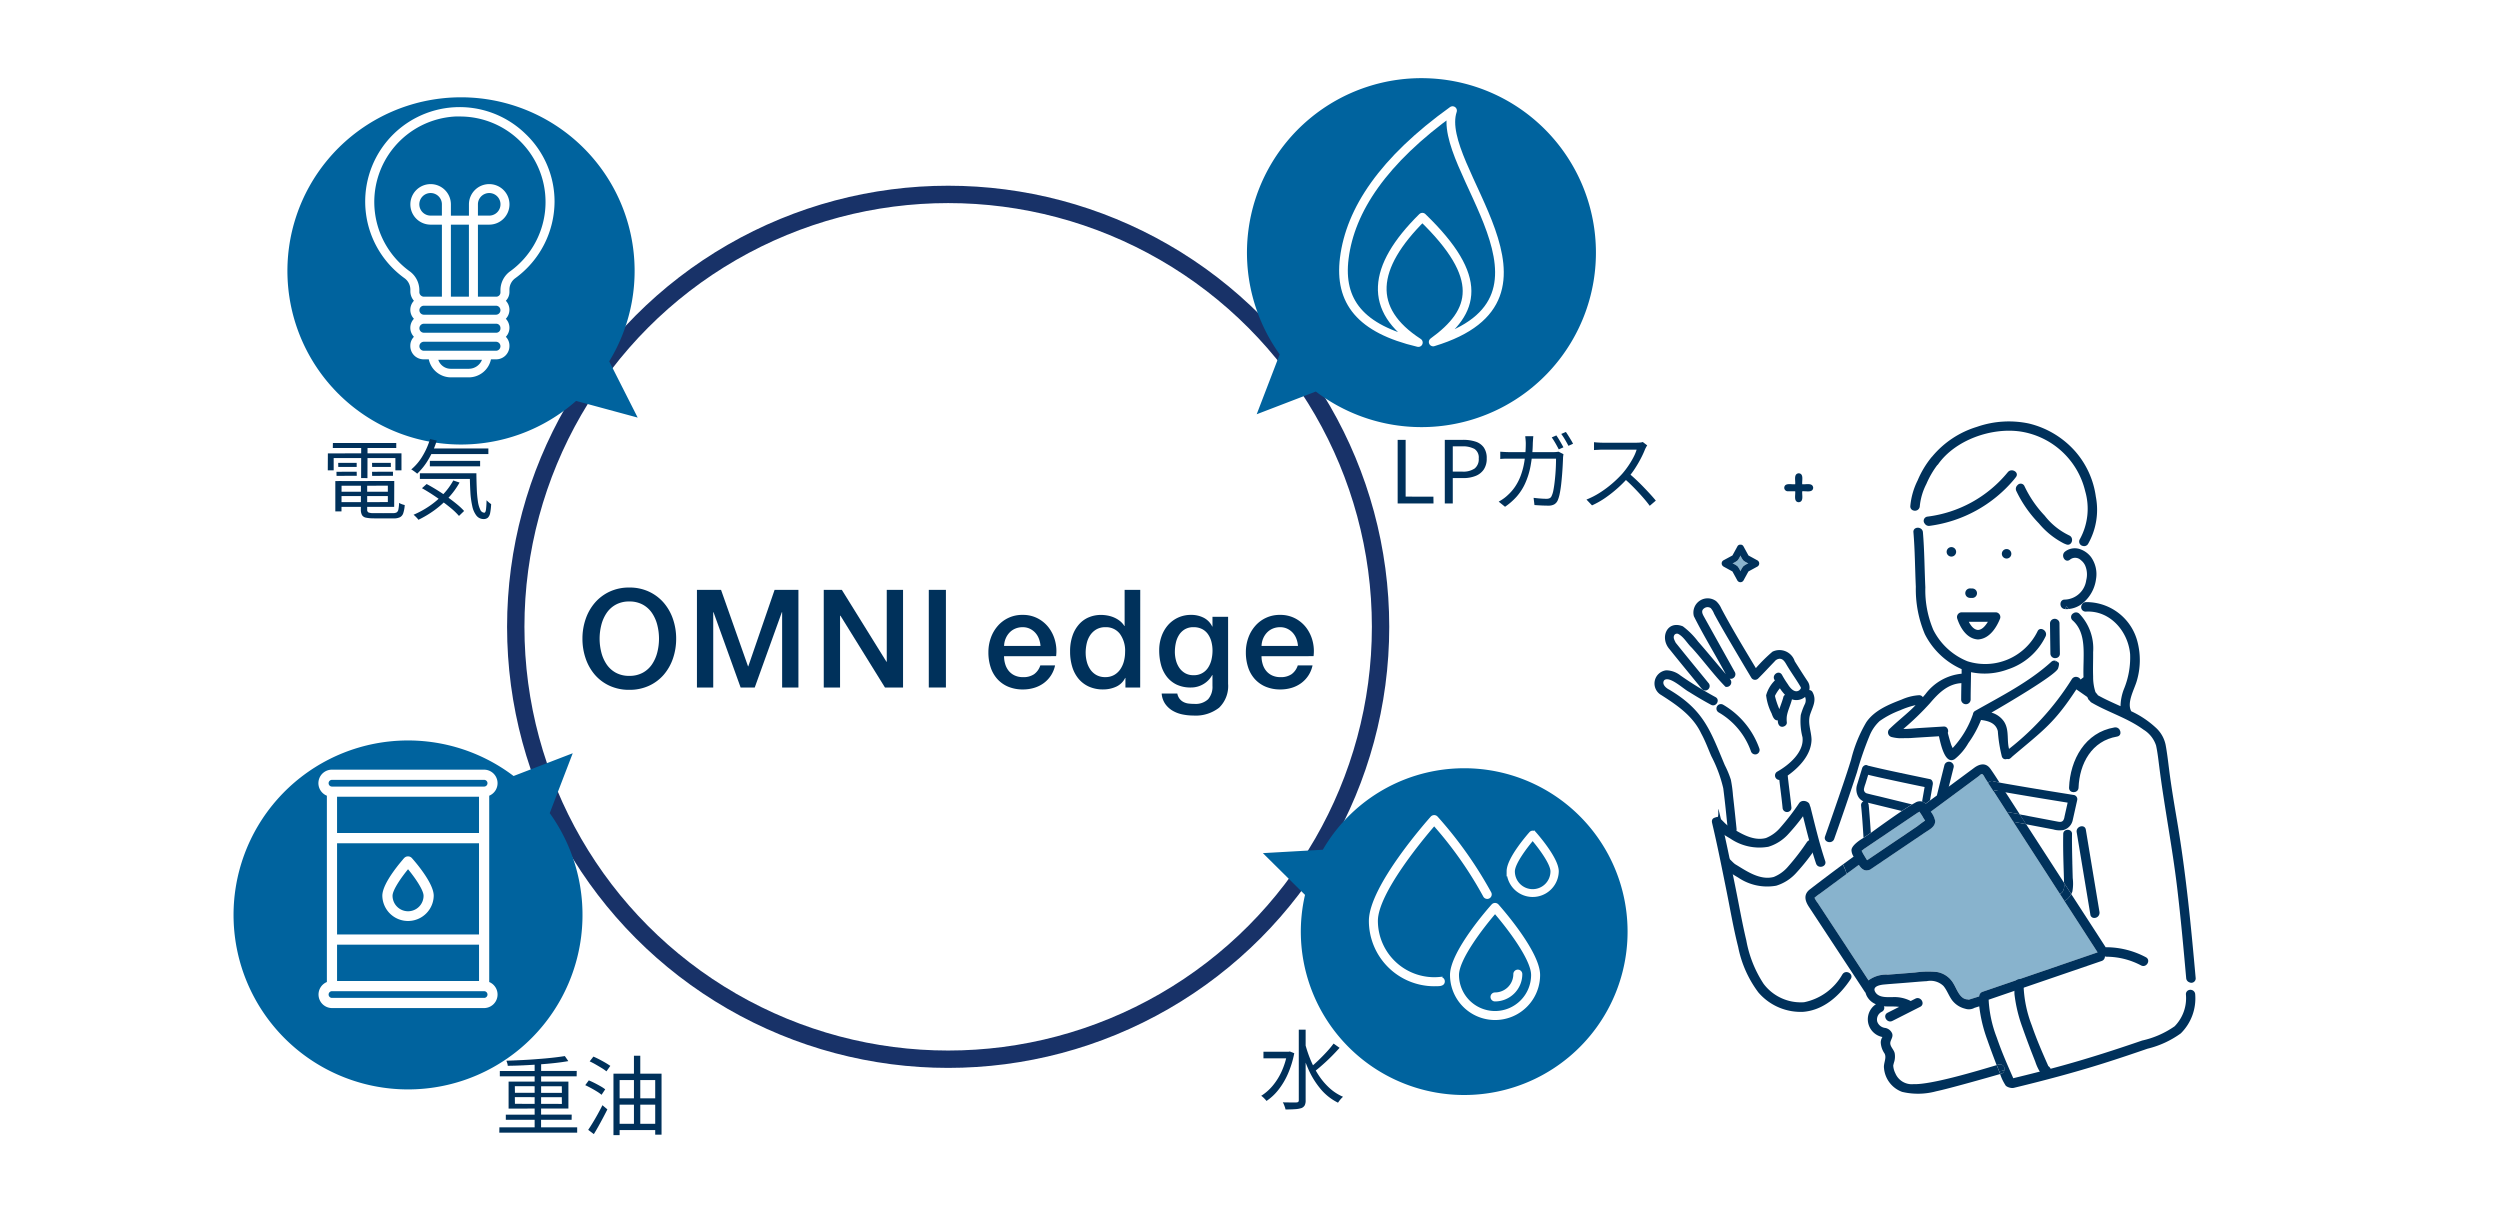
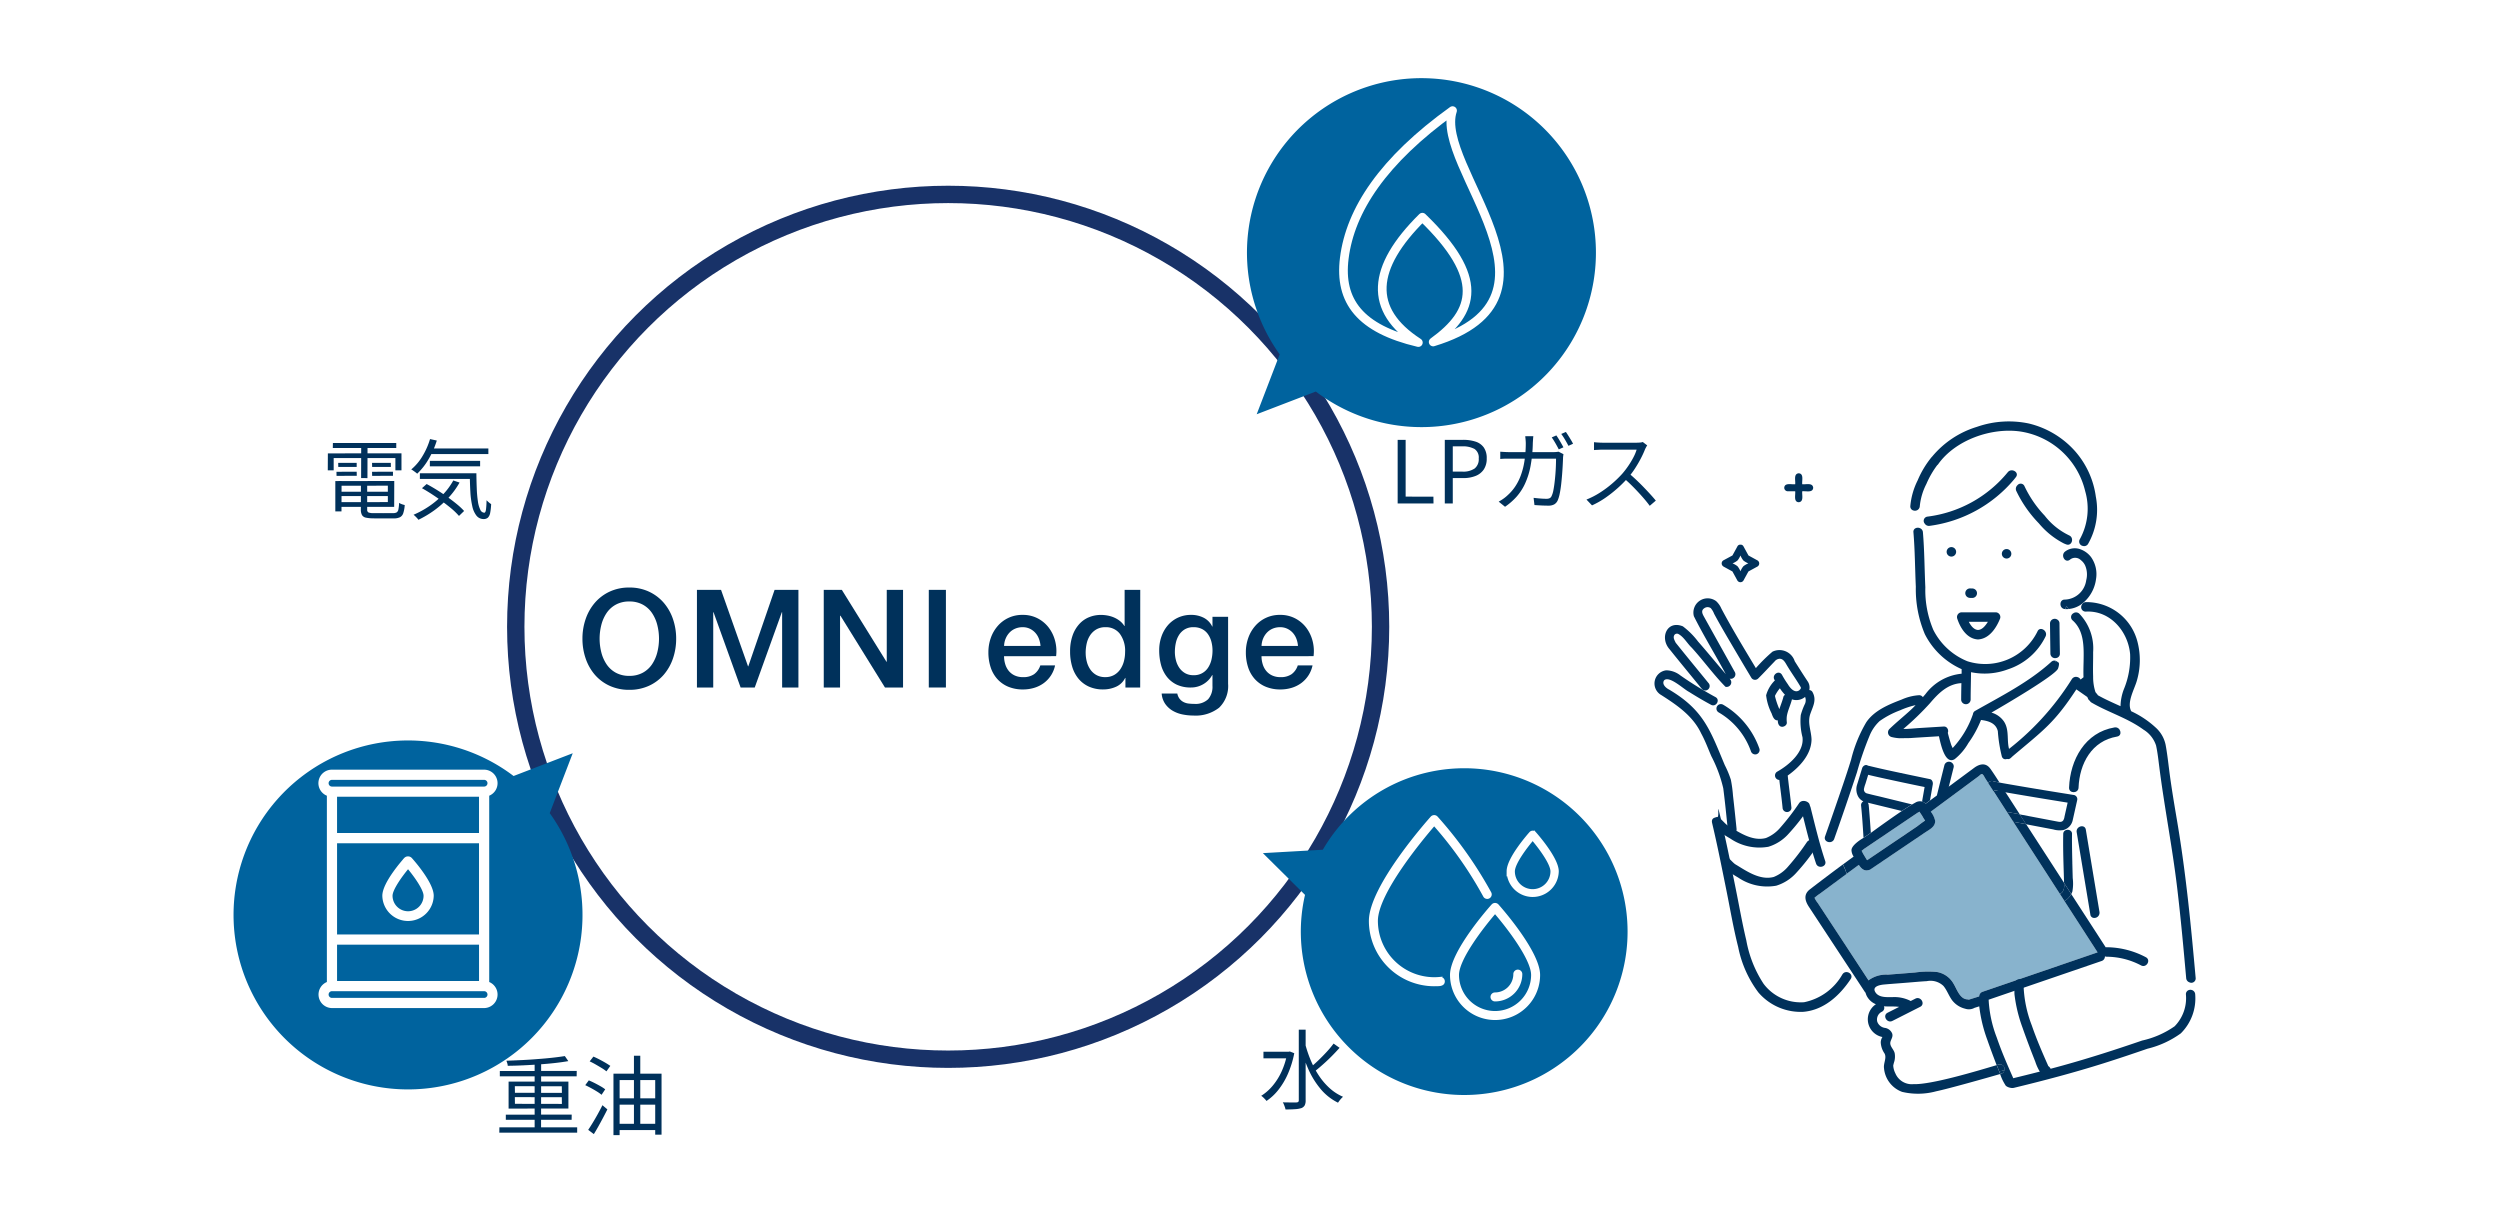
<svg xmlns="http://www.w3.org/2000/svg" height="141.229" viewBox="0 0 288 141.229" width="288">
  <filter id="a" filterUnits="userSpaceOnUse" height="67.8" width="67.8" x="134.652" y="73.429">
    <feOffset dy="3" />
    <feGaussianBlur result="blur" stdDeviation="3" />
    <feFlood flood-opacity=".161" />
    <feComposite in2="blur" operator="in" />
    <feComposite in="SourceGraphic" />
  </filter>
  <filter id="b" filterUnits="userSpaceOnUse" height="58.204" width="58.204" x="134.652" y="0">
    <feOffset dy="3" />
    <feGaussianBlur result="blur-2" stdDeviation="3" />
    <feFlood flood-opacity=".161" />
    <feComposite in2="blur-2" operator="in" />
    <feComposite in="SourceGraphic" />
  </filter>
  <filter id="c" filterUnits="userSpaceOnUse" height="61.768" width="61.768" x="22.097" y=".06">
    <feOffset dy="3" />
    <feGaussianBlur result="blur-3" stdDeviation="3" />
    <feFlood flood-opacity=".161" />
    <feComposite in2="blur-3" operator="in" />
    <feComposite in="SourceGraphic" />
  </filter>
  <filter id="d" filterUnits="userSpaceOnUse" height="58.204" width="58.204" x="17.898" y="76.296">
    <feOffset dy="3" />
    <feGaussianBlur result="blur-4" stdDeviation="3" />
    <feFlood flood-opacity=".161" />
    <feComposite in2="blur-4" operator="in" />
    <feComposite in="SourceGraphic" />
  </filter>
  <path d="m0 10h288v116h-288z" fill="none" />
  <path d="m37.614 107.5c.521 2.076 1.015 4.179 1.693 6.21.222.664 1.278.379 1.054-.29-.678-2.031-1.173-4.134-1.694-6.21a.547.547 0 0 0 -1.054.29" fill="#00315b" transform="translate(169.902 -14.232)" />
  <path d="m29.727 128.375a6.573 6.573 0 0 1 -4.417 3.225 5.356 5.356 0 0 1 -4.669-2.117 13.455 13.455 0 0 1 -1.994-5.01c-.475-1.991-.826-4.012-1.232-6.016-.557-2.751-1.007-5.051-1.652-7.783s-.135-.41-.466-.387-.716.135-.586.681c.628 2.664 1.065 4.893 1.61 7.577.453 2.23.829 4.485 1.389 6.692a12.874 12.874 0 0 0 2.325 5.232 6.414 6.414 0 0 0 5.206 2.236c2.361-.212 4.172-1.88 5.432-3.775.39-.588-.556-1.136-.943-.552" fill="#00315b" transform="translate(182.527 -16.144)" />
  <path d="m75.667 93.337.007-.005c-.005 0-.009 0-.007.005" fill="#00315b" transform="translate(148.922 -6.803)" />
  <path d="m76.759 93.476s0-.005-.015-.009c.007.014.013.009.015.009" fill="#00315b" transform="translate(148.328 -6.877)" />
  <path d="m61.993 101.732-1.294-2c-.113-.175-.269-.562-.437-.532-.1.018-.257.19-.334.247l-.709.525-2.319 1.715-2.5 1.845a2.559 2.559 0 0 1 .494 1.017c.077.71-.646 1.043-1.141 1.378l-2.424 1.636-3.861 2.609a.521.521 0 0 1 -.238.09c-.527.154-.857-.2-1.122-.6l-1.4 1.033c.007.024.016.045.022.071-.007-.024-.015-.047-.022-.071l-1 .743-2.048 1.523a5.336 5.336 0 0 0 -.525.388c-.141.135-.145.039-.079.211a3.062 3.062 0 0 0 .339.516l.8 1.22 2.285 3.475 2.767 4.207c.013-.013.025-.028.039-.041a3.354 3.354 0 0 1 2.168-.623l3.131-.245a10.7 10.7 0 0 1 2.542-.061 2.718 2.718 0 0 1 1.907 1.347c.379.609.718 1.762 1.575 1.805a.583.583 0 0 1 .18.036l1.2-.378v-.009a.568.568 0 0 1 .4-.527q6.621-2.267 13.24-4.537l-7.362-11.4-4.271-6.614" fill="#88b3cd" transform="translate(168.017 -10.034)" />
  <path d="m105.276 56.489h.013a2.991 2.991 0 0 0 .421-.009 2.482 2.482 0 0 1 -.224-.317q-.1.165-.207.325" fill="#00315b" transform="translate(132.605 13.681)" />
  <path d="m107.674 42.322a2.676 2.676 0 0 0 -1.2-.908 7.381 7.381 0 0 0 -.5.935 7.381 7.381 0 0 1 .5-.935 1.882 1.882 0 0 0 -1.441.023c.061.083.119.168.171.255-.053-.09-.111-.172-.171-.255a1.87 1.87 0 0 0 -.369.221c-.551.422-.007 1.372.552.943a.937.937 0 0 1 1.263.045 1.678 1.678 0 0 1 .488.6 2.627 2.627 0 0 1 .131 1.717 2.569 2.569 0 0 1 -2.441 2.228c-.7-.036-.7 1.042-.013 1.092q.1-.16.207-.324c-.029-.048-.057-.1-.084-.15.026.052.054.1.084.15l.026-.041-.026.041a2.482 2.482 0 0 0 .224.317 2.979 2.979 0 0 0 1.4-.5 1.913 1.913 0 0 1 -.4-.294 1.913 1.913 0 0 0 .4.294 4.3 4.3 0 0 0 1.756-2.963 3.4 3.4 0 0 0 -.559-2.492" fill="#00315b" transform="translate(133.234 21.881)" />
  <path d="m102.272 59.459a7.139 7.139 0 0 1 -.733.732 7.139 7.139 0 0 0 .733-.732.543.543 0 0 0 -.83.456q.02 1.731.045 3.463a.539.539 0 0 0 .544.533.529.529 0 0 0 .119-.014 3.3 3.3 0 0 0 .045-1.082 3.3 3.3 0 0 1 -.045 1.082.494.494 0 0 0 .43-.518c0-.219-.006-.437-.009-.656q-.076-.064-.158-.126.082.061.158.126-.021-1.4-.036-2.807a.5.5 0 0 0 -.264-.456" fill="#00315b" transform="translate(134.718 11.909)" />
  <path d="m89.617 42.571a.547.547 0 1 0 -.531-.531.547.547 0 0 0 .531.531" fill="#00315b" transform="translate(141.527 21.773)" />
  <path d="m75.449 42.07a.547.547 0 1 0 -.531-.531.547.547 0 0 0 .531.531" fill="#00315b" transform="translate(149.335 22.049)" />
  <path d="m80.51 52.676a.546.546 0 0 0 .386-.933.578.578 0 0 0 -.387-.16l-.255-.005a.546.546 0 0 0 -.386.933.577.577 0 0 0 .387.16z" fill="#00315b" transform="translate(146.694 16.208)" />
  <path d="m103.124 70.278a.618.618 0 0 0 -.213-.118c0 .042-.008.083-.012.124.074 0 .149 0 .224-.006" fill="#00315b" transform="translate(133.915 5.967)" />
  <path d="m70.346 51.463a.435.435 0 0 0 -.111 0c-.006.075-.011.149-.011.22 0-.071 0-.145.011-.22 0-.041.007-.083.012-.124a.525.525 0 0 0 -.523.123c-2.57 2.338-5.758 3.938-8.754 5.638a.494.494 0 0 0 -.265.388c-.007.017-.013.034-.019.052a10.927 10.927 0 0 1 -2.32 3.85c-.067-.152-.144-.3-.186-.435-.139-.435-.262-.875-.373-1.318a.562.562 0 0 0 -.169-.646 4.989 4.989 0 0 0 -.311 1.222 4.989 4.989 0 0 1 .311-1.222.494.494 0 0 0 -.32-.081l-2.911.18c-.562.035-1.147.108-1.723.1a31.934 31.934 0 0 0 3.059-2.953c.966-1.141 2.049-2.239 3.63-2.325-.012.635-.024 1.269-.026 1.9a.6.6 0 0 0 .009.1c.093-.171.183-.344.265-.521-.083.177-.172.35-.265.521a.549.549 0 0 0 1.084-.1c0-1.054.034-2.108.045-3.162a7.636 7.636 0 0 0 4.232-.323 7.352 7.352 0 0 0 4.363-3.816c.273-.64-.668-1.2-.943-.552a6.713 6.713 0 0 1 -8.072 3.43 7.566 7.566 0 0 1 -3.926-3.613 11.745 11.745 0 0 1 -.919-4.9c-.1-2.114-.1-4.235-.279-6.345a.546.546 0 0 0 -.341-.472 1.516 1.516 0 0 0 -.332 1.082 1.516 1.516 0 0 1 .332-1.082.591.591 0 0 0 -.612.076 2.118 2.118 0 0 0 .28.459 2.118 2.118 0 0 1 -.28-.459.459.459 0 0 0 -.14.4c.176 2.083.18 4.175.276 6.264a13.328 13.328 0 0 0 1.037 5.465 8.7 8.7 0 0 0 4.239 4.036v.525a5.918 5.918 0 0 0 -4.168 2.353l-.3.348a.5.5 0 0 0 -.433-.224 5.762 5.762 0 0 0 -1.99.494c-1.5.573-3.161 1.25-4.09 2.617a15.876 15.876 0 0 0 -1.754 4.322c-.591 1.925-1.26 3.828-1.915 5.731q-.534 1.554-1.082 3.1c-.173.485.344.768.726.628-.065-.166-.123-.335-.173-.508.049.173.109.342.173.508a.539.539 0 0 0 .327-.338c.905-2.544 1.773-5.1 2.621-7.667a36.881 36.881 0 0 1 1.45-4.211 4.693 4.693 0 0 1 1.167-1.7 10.308 10.308 0 0 1 2.341-1.232 9.657 9.657 0 0 1 1.743-.59l.053-.011c-.18.19-.366.377-.561.557-.808.747-1.67 1.434-2.459 2.2a.551.551 0 0 0 .241.914 4.727 4.727 0 0 0 .937.143l.551-.009.645-.008.378-.026.377-.025 1.1-.068a2.2 2.2 0 0 1 .5-.463 2.2 2.2 0 0 0 -.5.463l1.481-.092c.2.869.694 3.333 1.82 2.633a6.475 6.475 0 0 0 1.571-1.85 12.222 12.222 0 0 0 1.456-2.66c.848.107 1.711.349 1.938 1.29a16.613 16.613 0 0 0 .47 2.949c.278.644 1.22.09.943-.552-.488-1.131.006-2.462-.725-3.536a2.619 2.619 0 0 0 -1.423-1c1.5-.867 7.357-4.288 7.67-5.073.027-.068.2-.587.052-.7a.441.441 0 0 0 -.205-.074m-14.553 3.942c-.437.328-.875.437-1.2.219.328.219.763.11 1.2-.219m2.215 6.347s0 0 .007-.005zm.483.055c.01 0 .016.006.015.009s-.008.005-.015-.009" fill="#00315b" transform="translate(166.579 24.786)" />
  <path d="m111.572 87.239c-3.4.573-5.114 3.72-5.238 6.936-.027.7 1.066.7 1.093 0 .107-2.772 1.515-5.39 4.435-5.881.692-.117.4-1.17-.29-1.054" fill="#00315b" transform="translate(132.022 -3.44)" />
  <path d="m110.906 122.491-1.373-8.271-.2-1.209c-.115-.692-1.167-.4-1.054.29l1.373 8.271.2 1.209a.434.434 0 0 0 .385.391 7.437 7.437 0 0 1 -.126-1.289 7.437 7.437 0 0 0 .126 1.289.6.6 0 0 0 .669-.681" fill="#00315b" transform="translate(130.955 -17.429)" />
  <path d="m57.257 112.069 2.191-1.481c.078-.053.656-.516.953-.69a.359.359 0 0 0 -.022-.041 5.644 5.644 0 0 1 -.333-.552 5.221 5.221 0 0 1 -.29-.441c-.1.062-.224.126-.258.149l-.791.534-4.5 3.039-.8.542c-.062.042-.2.168-.314.246.07.1.145.285.18.339l.377.626c.022.035.052.076.079.117l3.534-2.387" fill="#88b3cd" transform="translate(161.362 -15.361)" />
  <g fill="#00315b">
    <path d="m86.97 17.426a9.959 9.959 0 0 0 -2.421-5.3 10.349 10.349 0 0 0 -5.3-3.16 11.16 11.16 0 0 0 -5.971.382 10.776 10.776 0 0 0 -5.178 3.441.645.645 0 0 0 -.063.063 10.9 10.9 0 0 0 -1.6 2.671 8.214 8.214 0 0 0 -.843 2.959.479.479 0 0 0 .391.512c.062-.391.135-.778.169-1.144-.033.366-.107.753-.169 1.144a.554.554 0 0 0 .682-.387.564.564 0 0 0 .02-.125 7.049 7.049 0 0 1 .756-2.547 10.4 10.4 0 0 1 1.24-2.158.6.6 0 0 0 .127-.132c1.991-2.8 6.163-4.251 9.5-3.751a9.084 9.084 0 0 1 7.435 6.886 7.276 7.276 0 0 1 -.617 5.507.514.514 0 0 0 .356.787 6.893 6.893 0 0 0 .454-.853 6.893 6.893 0 0 1 -.454.853.526.526 0 0 0 .588-.236 7.942 7.942 0 0 0 .9-5.412" transform="translate(154.474 39.822)" />
    <path d="m98.783 30.634a7.817 7.817 0 0 1 -2.783-2.255 12.94 12.94 0 0 1 -2.331-3.4.474.474 0 0 0 -.623-.25.466.466 0 0 0 -.182.137c.2.238.436.454.671.689-.235-.235-.47-.449-.671-.689a.576.576 0 0 0 -.139.664 13.992 13.992 0 0 0 2.606 3.739 9.224 9.224 0 0 0 2.878 2.31 1.337 1.337 0 0 1 -.193-.668 1.337 1.337 0 0 0 .193.668c.093.04.186.079.281.113.664.237.949-.819.29-1.054" transform="translate(139.55 31.026)" />
    <path d="m78.715 21.5a14.224 14.224 0 0 1 -9.272 5.112.488.488 0 0 0 -.29.8 2.32 2.32 0 0 1 .755-.354 2.32 2.32 0 0 0 -.755.354.564.564 0 0 0 .58.258 15.334 15.334 0 0 0 9.707-5.338 2.118 2.118 0 0 1 -.132-.519 2.118 2.118 0 0 0 .132.519q.11-.135.219-.277c.429-.557-.52-1.1-.943-.552" transform="translate(152.575 32.906)" />
    <path d="m82.027 57.706h-3.906a.551.551 0 0 0 -.545.557.566.566 0 0 0 .018.135c.336 1.054 1.051 2.253 2.225 2.418a.9.9 0 0 0 .349 0c1.2-.162 1.969-1.367 2.383-2.419a.55.55 0 0 0 -.391-.673.559.559 0 0 0 -.136-.018m-2.024 2.034c-.47-.023-.825-.471-1.065-.943h2.2c-.012.018-.022.038-.034.057-.245.38-.608.861-1.1.885" transform="translate(147.87 12.831)" />
    <path d="m8.408 90.856a.517.517 0 0 0 .253.4c.32.193.818.062.771-.4-.132-1.277-.262-2.556-.411-3.828a14.881 14.881 0 0 0 -.247-1.836 11.218 11.218 0 0 0 -.7-1.678c-1.686-4.032-2.419-6.32-6.389-8.688-.384-.184-.892-.636-.6-1.075.594-.584 2.256 1.022 2.868 1.327.829.522 1.674 1.022 2.537 1.487.58.314 1.1-.571.517-.884-.4-.218-.8-.445-1.2-.677q-1.466-.853-2.853-1.826a2.7 2.7 0 0 0 -1.62-.584 1.528 1.528 0 0 0 -.574 2.852c1.821 1.167 3.646 2.4 4.6 4.43.461.835.788 1.738 1.167 2.612a15.613 15.613 0 0 1 1.373 3.7c.2 1.551.356 3.109.512 4.665" transform="translate(190.62 4.626)" />
    <path d="m6.918 64.588a.426.426 0 0 0 .317.146.513.513 0 0 0 .407-.87c-1.26-1.543-2.527-3.081-3.771-4.636-.124-.273-.334-.576-.152-.88a.363.363 0 0 1 .5-.1c.615.351.995 1.083 1.511 1.566 1.326 1.459 2.5 3.092 3.874 4.492a.534.534 0 0 0 .548-.86l-.052-.066v-.006a.525.525 0 0 0 .594-.751q-1.76-3.154-3.517-6.31c-.193-.349-.444-.759-.015-1.05a.648.648 0 0 1 .751-.016 2.145 2.145 0 0 1 .387.653c.757 1.411 1.578 2.789 2.389 4.169q.94 1.6 1.893 3.191a.5.5 0 0 0 .69.175.521.521 0 0 0 .1-.076c.643-.632 1.25-1.306 1.881-1.952a.824.824 0 0 1 .568-.326c.494-.023.709.519.935.875.487.808 1.085 1.624 1.542 2.433-.006.026-.006.09-.015.113a.771.771 0 0 1 -.056.095c0-.013-.137.131-.08.088-.543.424-1.081-.214-1.347-.663a10.549 10.549 0 0 1 -.676-1.081c-.371-.645-1.282.051-.821.631a3.847 3.847 0 0 0 -1.012 1.718 6.182 6.182 0 0 0 .628 2.078c.119.323.28.849.721.808-.018.331.123.754.524.74.251-.011.545-.227.512-.512a3.11 3.11 0 0 1 0-.7c.106-.677.434-1.286.591-1.948a1.558 1.558 0 0 0 1.511-.282 1.025 1.025 0 0 1 -.061.9 7.939 7.939 0 0 0 -.435 1.19 7.355 7.355 0 0 0 .2 2.559c.207 1.719-1.586 3.221-2.926 3.968a.515.515 0 0 0 .256.951c.12 1.065.272 2.126.373 3.193a.513.513 0 0 0 .8.416.464.464 0 0 0 .221-.416c-.117-1.236-.3-2.464-.427-3.7 1.349-.962 2.722-2.41 2.744-4.161-.033-1.017-.489-1.921-.143-2.934.3-.878.755-1.59.266-2.5a.443.443 0 0 0 -.382-.252 1.282 1.282 0 0 0 -.2-1.024c-.506-.756-.988-1.529-1.478-2.3a1.845 1.845 0 0 0 -2.561-1.1 18.58 18.58 0 0 0 -1.915 1.893c-1.357-2.259-2.729-4.52-3.968-6.845a2.514 2.514 0 0 0 -.611-.871 1.641 1.641 0 0 0 -2.562 1.741c1.129 2.261 2.474 4.434 3.674 6.667-1.073-1.248-2.11-2.526-3.2-3.763a8.911 8.911 0 0 0 -1.743-1.741c-1.837-.743-2.694 1.326-1.531 2.64 1.236 1.547 2.5 3.071 3.751 4.608m9.353.923c-.123.467-.312.911-.455 1.371a9.106 9.106 0 0 1 -.494-1.445v-.01a.2.2 0 0 0 -.006-.058v-.014a.154.154 0 0 0 0-.021c.009-.025.019-.051.027-.076l-.016.05a4.378 4.378 0 0 1 .546-.831 5.623 5.623 0 0 0 .591.752.481.481 0 0 0 -.2.276" transform="translate(189.166 14.809)" />
    <path d="m16.585 81.317a.513.513 0 0 0 -.517.884 8.431 8.431 0 0 1 3.741 4.483.524.524 0 0 0 .628.359.517.517 0 0 0 .359-.628 9.519 9.519 0 0 0 -4.212-5.1" transform="translate(181.894 -.149)" />
    <path d="m16.2 109.91c.277.18.568.362.869.534a5.946 5.946 0 0 0 4.39.951 5.1 5.1 0 0 0 2.338-1.506 23.786 23.786 0 0 0 2.348-3.008.415.415 0 0 0 -.075-.566.835.835 0 0 0 -.584-.2.6.6 0 0 0 -.481.25 26.7 26.7 0 0 1 -2.133 2.779 4.235 4.235 0 0 1 -1.689 1.241c-1.616.432-3.222-.738-4.429-1.459-.275-.18-.683-.683-.949-.866-.4-.277-.645.218-.62.687" transform="translate(182.256 -13.846)" />
    <path d="m18.2 119.9c.277.18.568.362.869.534a5.946 5.946 0 0 0 4.39.951 5.1 5.1 0 0 0 2.338-1.506 23.785 23.785 0 0 0 2.348-3.008.415.415 0 0 0 -.075-.566.835.835 0 0 0 -.584-.2.6.6 0 0 0 -.481.25 26.7 26.7 0 0 1 -2.133 2.779 4.235 4.235 0 0 1 -1.689 1.241c-1.616.432-3.222-.738-4.429-1.459-.275-.18-.683-.683-.949-.866-.4-.277-.645.218-.62.687" transform="translate(181.154 -19.35)" />
    <path d="m53.418 104.708c-.064-.953-.132-1.914-.214-2.871-.009-.1-.018-.2-.029-.3a.666.666 0 0 0 -.1-.3l3.913.955c.437-.293.847-.556 1.182-.755l-3.449-.843c-.2-.049-.4-.1-.6-.143-.388-.091-.79-.185-1.176-.29a.463.463 0 0 1 -.315-.521 3.476 3.476 0 0 1 .166-.572l.32-1.045.181.045.122.03c.576.138 1.155.264 1.734.39 1.324.29 2.657.573 3.961.842l.5.1-.283 1.621c0 .021-.008.04-.01.06a.868.868 0 0 1 .4.24l.514-.38.318-1.822a.63.63 0 0 0 -.085-.456.365.365 0 0 0 -.231-.169q-1.209-.251-2.419-.506l-.253-.054c-1.2-.253-2.437-.514-3.651-.8-.226-.053-.453-.106-.677-.164h-.029c-.045-.012-.09-.024-.135-.037a.359.359 0 0 0 -.314-.048.54.54 0 0 0 -.344.356l-.49 1.6c-.037.118-.074.235-.109.354a1.754 1.754 0 0 0 .2 1.4l.095-.059-.092.064a1.4 1.4 0 0 0 .544.457.479.479 0 0 0 -.268.47c.126 1.233.205 2.5.281 3.718l.8-.536.038-.028m-.394-7.731v.011h-.01z" transform="translate(162.101 -8.767)" />
    <path d="m94.374 115.108 3.015 4.667a.931.931 0 0 0 .291-.22 1.274 1.274 0 0 0 .191-.939c0-.039 0-.078 0-.117l-1.66-2.57-2.711-4.186-1.482-.281z" transform="translate(139.91 -16.794)" />
    <path d="m97.86 65.138 1.26.879c.032.075.066.15.1.224a.509.509 0 0 0 .19.214.532.532 0 0 0 .207.208c1.942 1.134 4.15 1.777 5.978 3.116a3.35 3.35 0 0 1 1.445 1.819c.18.822.269 1.668.376 2.5.59 4.638 1.5 9.223 2.053 13.868.414 3.472.732 6.954 1.042 10.436a.551.551 0 0 0 .365.481.5.5 0 0 0 .729-.481c-.535-6.01-1.115-12.017-2.118-17.969-.348-2.065-.686-4.03-.946-6.093-.119-.943-.227-1.889-.4-2.821a3.672 3.672 0 0 0 -1.141-1.98 10.971 10.971 0 0 0 -2.819-1.882c-.536-1.021.366-2.523.642-3.5a8.406 8.406 0 0 0 .078-4.5 6.066 6.066 0 0 0 -5.949-4.571.533.533 0 0 0 -.484.35 3.772 3.772 0 0 0 .82.308 3.772 3.772 0 0 1 -.82-.308.513.513 0 0 0 .484.743c2.783-.162 4.868 2.263 5.1 4.891a9.52 9.52 0 0 1 -.726 4.067 5.8 5.8 0 0 0 -.38 1.938c-.884-.4-1.773-.79-2.607-1.26a.619.619 0 0 0 -.059-.09l-.219-.269a5.6 5.6 0 0 1 -.269-1.808c-.035-.937.009-1.87 0-2.807a5.766 5.766 0 0 0 -1.6-4.429.547.547 0 0 0 -.7-.028 5.75 5.75 0 0 1 1.037 1 5.75 5.75 0 0 0 -1.037-1 .494.494 0 0 0 -.174.676.486.486 0 0 0 .105.125c1.351 1.189 1.3 3.085 1.269 4.738-.012.584-.033 1.2-.009 1.818l-.337.265a.6.6 0 0 0 -.38-.291c.123.263.241.539.367.82-.126-.281-.243-.558-.367-.82a.549.549 0 0 0 -.518.119 1.061 1.061 0 0 1 .449.264 1.061 1.061 0 0 0 -.449-.264.592.592 0 0 0 -.093.1 31.2 31.2 0 0 1 -7.826 8.5c-.267.215.071.674.408.732h.011c.256.044.4-.18.6-.348 3.552-3 4.78-3.814 7.317-7.686" transform="translate(141.337 14.278)" />
    <path d="m88.534 105.835.642.118.837.159-1.161-1.8-.146-.229-.508-.777a1.616 1.616 0 0 1 -1.108.022l-.065.165.326.505z" transform="translate(142.664 -12.301)" />
    <path d="m88.809 175.364a1.33 1.33 0 0 1 -.29.043 1.33 1.33 0 0 0 .29-.043" transform="translate(141.839 -52.009)" />
    <path d="m48.722 109.342 1.4-1.031c.264.4.593.751 1.122.6a.526.526 0 0 0 .238-.09l3.861-2.609 2.424-1.637c.494-.335 1.218-.668 1.141-1.378a2.559 2.559 0 0 0 -.494-1.017l2.493-1.845 2.321-1.718.709-.525c.078-.057.236-.23.334-.247.167-.03.325.359.437.532l.317.491a.524.524 0 0 1 .489-.221.15.15 0 0 1 .093.018.526.526 0 0 1 .1.037l.221.045c.132.026.264.05.4.075-.338-.532-.679-1.062-1.041-1.573-.539-.763-1.27-.565-1.883-.111l-1.78 1.317-3.8 2.813a.878.878 0 0 0 -.486-.269 1.02 1.02 0 0 0 -.729.157c-1.384.737-5.128 3.494-5.128 3.494l-.966.643s-1.222.713-1.236 1.324a1.463 1.463 0 0 0 .246.742q-.615.449-1.23.9a7.008 7.008 0 0 1 .436 1.081m2.032-2.894.8-.542 4.5-3.039.791-.534c.035-.024.16-.087.258-.149a5.222 5.222 0 0 0 .29.441 5.646 5.646 0 0 0 .333.552.325.325 0 0 1 .022.041c-.3.175-.875.638-.953.69l-2.191 1.481-3.534 2.387c-.027-.041-.057-.081-.079-.117l-.377-.626c-.033-.054-.109-.237-.18-.339.117-.077.254-.2.314-.246" transform="translate(164.012 -8.678)" />
    <path d="m48.724 123.493a7.033 7.033 0 0 0 -.436-1.081 7.021 7.021 0 0 1 .436 1.081z" transform="translate(164.01 -22.828)" />
    <path d="m88.406 174.449a1.382 1.382 0 0 0 .277-.106.534.534 0 0 0 -.669-.619l-.228.068c.092.241.184.474.272.7h.057a1.326 1.326 0 0 0 .29-.043" transform="translate(142.243 -51.093)" />
    <path d="m83.049 136.848a.527.527 0 0 0 -.135.02.491.491 0 0 0 -.4.514 4.629 4.629 0 0 1 -1.3 3.674 10.467 10.467 0 0 1 -3.744 1.643c-3.015 1.037-6.049 2.017-9.123 2.868-1.9.526-3.811 1.009-5.726 1.473a.6.6 0 0 0 -.029-.08c-.67-1.512-1.329-3.031-1.866-4.6a13.957 13.957 0 0 1 -.937-4.366l13.019-4.46a.54.54 0 0 0 .375-.508l.037-.016a.583.583 0 0 0 .19.034 8.592 8.592 0 0 1 3.938 1c.621.329 1.174-.614.552-.943a9.8 9.8 0 0 0 -4.489-1.151.565.565 0 0 0 -.135.013l-.95-1.472c.081.351.155.7.209 1.052-.054-.351-.128-.7-.209-1.052l-3.026-4.67a2.018 2.018 0 0 1 -.775.814l3.815 5.906q-6.619 2.271-13.24 4.537a.568.568 0 0 0 -.4.527v.009l-1.2.378a.584.584 0 0 0 -.18-.036c-.857-.044-1.2-1.2-1.576-1.805a2.718 2.718 0 0 0 -1.907-1.347 10.749 10.749 0 0 0 -2.542.061l-3.131.246a3.355 3.355 0 0 0 -2.168.623l-.039.041-2.757-4.208-2.285-3.475-.8-1.22a3.059 3.059 0 0 1 -.339-.516c-.065-.171-.061-.076.079-.21a5.336 5.336 0 0 1 .525-.388l2.051-1.518 1-.743a6.977 6.977 0 0 0 -.436-1.081q-1.915 1.414-3.8 2.867c-.771.6-.556 1.338-.107 2.02l1.815 2.761 4.315 6.561.29.442a.59.59 0 0 0 .1.12 1.727 1.727 0 0 0 .14.378 2.04 2.04 0 0 0 1.054.952 2.079 2.079 0 0 0 .615 3.744c.045.012.09.022.137.032l-.015.02a1.2 1.2 0 0 0 -.18.592 2.443 2.443 0 0 0 .438 1.287c.274.519-.147 1.122-.062 1.7a3.2 3.2 0 0 0 2.086 2.722 7.968 7.968 0 0 0 3.93-.07c1.295-.263 5.933-1.569 7.371-1.99-.042-.1-.085-.212-.129-.323a1.34 1.34 0 0 1 -.236-.016 1.371 1.371 0 0 1 -.285-.084 1.371 1.371 0 0 0 .285.084 1.34 1.34 0 0 0 .236.016c-.088-.223-.18-.457-.272-.7-2.18.647-7.526 2.267-9.589 2.191a2.048 2.048 0 0 1 -2.089-1.245 2.241 2.241 0 0 1 -.245-.9 4.656 4.656 0 0 1 .135-.505 2.209 2.209 0 0 0 .031-.92c-.09-.378-.433-.666-.5-1.042-.074-.43.375-.751.209-1.227a1.066 1.066 0 0 0 -.833-.64 1.092 1.092 0 0 1 -.883-.718 1 1 0 0 1 .539-1.147.494.494 0 0 0 .234-.625c.569.055 1.177-.016 1.745.07l-1.325.671c-.628.318-.075 1.261.552.943l3.2-1.622c.628-.318.075-1.261-.552-.943l-.544.275a.555.555 0 0 0 -.06-.037 4.119 4.119 0 0 0 -2.02-.413c-.623 0-1.506.078-1.93-.485-.539-.718.408-.918.943-.967.834-.076 1.67-.131 2.5-.2.808-.063 1.616-.142 2.424-.187a2.156 2.156 0 0 1 1.915.548c.433.516.636 1.188 1.055 1.718a2.675 2.675 0 0 0 1.443.906 1.344 1.344 0 0 0 1.092-.1l.539-.17a16.751 16.751 0 0 0 .943 3.9c.192.56.634 1.768 1.06 2.873l.228-.067a.534.534 0 0 1 .669.619.508.508 0 0 1 -.378.435l-.117.034a5.416 5.416 0 0 0 .588 1.25c.09.238.669.423.988.347 3.488-.843 6.956-1.761 10.378-2.841 1.683-.531 3.355-1.095 5.023-1.67a10.921 10.921 0 0 0 3.835-1.765 5.669 5.669 0 0 0 1.661-4.486.543.543 0 0 0 -.552-.533" transform="translate(169.303 -22.829)" />
    <path d="m88.45 175.455c-.019 0-.038 0-.057 0z" transform="translate(141.909 -52.057)" />
    <path d="m89.016 175.127a1.371 1.371 0 0 1 -.277.106 1.328 1.328 0 0 1 -.29.043c-.019 0-.038 0-.057 0l.129.323.117-.034a.508.508 0 0 0 .378-.435" transform="translate(141.909 -51.878)" />
    <path d="m85.554 106.988h.011l.077.006h-.066-.023z" transform="translate(143.473 -14.325)" />
    <path d="m104.272 128.194a.934.934 0 0 1 -.291.22l.532.825a2.026 2.026 0 0 0 .776-.815l-.831-1.286v.117a1.274 1.274 0 0 1 -.191.939" transform="translate(133.318 -25.432)" />
    <path d="m105.868 117.436v-.182c-.02-.907-.04-1.845-.04-2.766l.006-.493a.441.441 0 0 0 -.215-.4.572.572 0 0 0 -.559-.009.453.453 0 0 0 -.24.4c-.031 1.527.018 3.08.065 4.583q.016.51.031 1.02v.043l.831 1.286a2.219 2.219 0 0 0 .125-.282 5.068 5.068 0 0 0 .042-1.561q-.023-.819-.043-1.638" transform="translate(132.864 -17.924)" />
    <path d="m95.5 102.613-.026-.006q-1.554-.248-3.107-.5l-.413-.068c-1.129-.186-2.286-.38-3.443-.58-.363-.063-.726-.124-1.088-.189l-.087-.015c-.156-.028-.311-.059-.467-.088-.132-.025-.264-.048-.4-.075l-.222-.045a.522.522 0 0 0 -.1-.037.151.151 0 0 0 -.093-.018.523.523 0 0 0 -.489.221l.65 1.007.065-.165c.149.031.3.059.448.086.472.088.948.172 1.444.257l.781.134c1.673.283 3.386.567 5.092.841l.685.111-.366 1.633a.991.991 0 0 1 -.144.417c-.172.212-.382.183-.71.121l-4.306-.819.735 1.138 3.123.594a2.611 2.611 0 0 0 .743.108 2.651 2.651 0 0 0 .415-.032 1.484 1.484 0 0 0 1.078-1.069c.027-.106.05-.212.073-.318l.428-1.915.011-.045c.007-.03.014-.06.018-.084a.493.493 0 0 0 -.338-.6" transform="translate(143.462 -11.02)" />
    <path d="m91.03 109.055c-.214-.04-.427-.079-.642-.118l.732 1.134 1.482.281-.735-1.138z" transform="translate(140.809 -15.402)" />
    <path d="m92.3 153.565a16.74 16.74 0 0 0 .943 3.9c.192.56.634 1.768 1.06 2.873q.2.51.4 1.02a5.428 5.428 0 0 0 .588 1.25.821.821 0 0 0 .988.347.588.588 0 0 0 .243-.389.735.735 0 0 0 -.329-.717.632.632 0 0 0 -.029-.08c-.67-1.512-1.329-3.031-1.866-4.6a13.955 13.955 0 0 1 -.937-4.366l-.013-.861a.76.76 0 0 0 -.67-.056.653.653 0 0 0 -.4.527v.009q.011.568.021 1.137" transform="translate(139.765 -39.042)" />
    <path d="m74.217 96.216a7.207 7.207 0 0 1 -.9.522 7.207 7.207 0 0 0 .9-.522.543.543 0 0 0 -.918.23q-.422 1.679-.836 3.361a.539.539 0 0 0 .391.654.553.553 0 0 0 .119.016 3.291 3.291 0 0 0 .318-1.036 3.291 3.291 0 0 1 -.318 1.036.493.493 0 0 0 .548-.392c.052-.212.105-.424.158-.637-.038-.054-.079-.108-.121-.162.043.054.083.108.121.162q.336-1.362.678-2.724a.5.5 0 0 0 -.139-.507" transform="translate(150.696 -8.298)" />
  </g>
-   <path d="m5.557 36.847a2.3 2.3 0 0 1 .335-.574 2.3 2.3 0 0 1 .574-.335 2.3 2.3 0 0 1 -.574-.335 2.3 2.3 0 0 1 -.335-.574 2.3 2.3 0 0 1 -.335.574 2.305 2.305 0 0 1 -.574.335 2.292 2.292 0 0 1 .574.335 2.3 2.3 0 0 1 .335.574" fill="#88b3cd" transform="translate(194.941 28.966)" />
  <path d="m27.08 2.075h.853c.054.41-.211 1.221.407 1.261.62-.059.354-.84.407-1.261.41-.054 1.221.211 1.261-.407-.059-.62-.84-.353-1.261-.407-.053-.411.212-1.222-.406-1.261-.62.059-.353.839-.407 1.261-.41.054-1.221-.211-1.261.407a.414.414 0 0 0 .407.407" fill="#00315b" transform="translate(178.872 54.522)" />
  <path d="m.2 32.9 1.044.571.571 1.044a.411.411 0 0 0 .7 0l.571-1.044 1.048-.571a.411.411 0 0 0 0-.7l-1.044-.571-.571-1.044a.356.356 0 0 0 -.351-.2.355.355 0 0 0 -.352.2l-.571 1.044-1.045.563a.411.411 0 0 0 0 .7m1.058-.352a2.3 2.3 0 0 0 .574-.335 2.292 2.292 0 0 0 .335-.574 2.3 2.3 0 0 0 .335.574 2.294 2.294 0 0 0 .574.335 2.3 2.3 0 0 0 -.574.335 2.293 2.293 0 0 0 -.335.574 2.3 2.3 0 0 0 -.335-.574 2.3 2.3 0 0 0 -.574-.335" fill="#00315b" transform="translate(198.332 32.361)" />
  <g transform="translate(34.49 -2.888)">
    <g fill="#fff" stroke="#183268" stroke-width="2">
      <circle cx="74.738" cy="75.097" r="50.813" stroke="none" />
      <circle cx="74.738" cy="75.097" fill="none" r="49.813" />
    </g>
    <g filter="url(#a)" transform="translate(-34.489 2.887)">
      <path d="m7.443 33.873-6.392 2.456 2.485-6.472a18.857 18.857 0 1 1 3.907 4.017z" fill="#00639e" transform="matrix(.41 .91 -.91 .41 178.11 79.43)" />
    </g>
    <g fill="#fff" stroke="#fff" transform="translate(114.682 92.887)">
      <path d="m16.712 22.643a6.6 6.6 0 0 1 -7.251-6.554c0-3.209 5.24-9.484 6.585-11.042a44.533 44.533 0 0 1 5.732 8.168.418.418 0 1 0 .753-.363 46.579 46.579 0 0 0 -6.174-8.719.431.431 0 0 0 -.623 0c-.29.324-7.11 7.975-7.11 11.957a7.432 7.432 0 0 0 7.421 7.426c.4-.023 1.155.094 1.126-.5a.418.418 0 0 0 -.461-.371z" stroke-width=".2" />
      <path d="m36.4 28.373a.431.431 0 0 0 -.622 0c-.2.217-4.778 5.356-4.778 8.064a5.089 5.089 0 0 0 10.179 0c-.004-2.708-4.587-7.846-4.779-8.064zm-.311 12.318a4.258 4.258 0 0 1 -4.253-4.253c0-1.838 2.827-5.5 4.253-7.152 1.426 1.653 4.253 5.313 4.253 7.152a4.258 4.258 0 0 1 -4.253 4.253z" stroke-width=".2" transform="translate(-13.031 -14.12)" />
      <path d="m33.918 28.312a.233.233 0 0 0 -.337 0c-.105.118-2.581 2.898-2.581 4.364a2.754 2.754 0 0 0 5.507 0c-.007-1.466-2.483-4.246-2.589-4.364zm-.168 6.665a2.3 2.3 0 0 1 -2.3-2.3c0-.994 1.53-2.974 2.3-3.869.771.895 2.3 2.875 2.3 3.869a2.3 2.3 0 0 1 -2.3 2.3z" stroke-width=".5" transform="translate(-6.359 -22.295)" />
      <path d="m45.23 46.639a.418.418 0 0 0 -.418.418 2.212 2.212 0 0 1 -2.212 2.21.418.418 0 1 0 0 .836 3.049 3.049 0 0 0 3.046-3.046.418.418 0 0 0 -.416-.418z" stroke-width=".2" transform="translate(-19.548 -24.837)" />
    </g>
    <g fill="#00315b" transform="translate(32.608 70.572)">
      <path d="m5.4 0a5.243 5.243 0 0 1 2.26.473 5.071 5.071 0 0 1 1.7 1.276 5.674 5.674 0 0 1 1.065 1.875 6.892 6.892 0 0 1 .371 2.268 6.939 6.939 0 0 1 -.371 2.284 5.673 5.673 0 0 1 -1.065 1.875 4.98 4.98 0 0 1 -1.7 1.268 5.322 5.322 0 0 1 -2.264.465 5.32 5.32 0 0 1 -2.264-.465 4.975 4.975 0 0 1 -1.7-1.268 5.665 5.665 0 0 1 -1.061-1.875 6.933 6.933 0 0 1 -.371-2.284 6.886 6.886 0 0 1 .371-2.269 5.666 5.666 0 0 1 1.065-1.874 5.066 5.066 0 0 1 1.696-1.276 5.242 5.242 0 0 1 2.268-.473m0 1.607a3.161 3.161 0 0 0 -1.554.362 3.047 3.047 0 0 0 -1.065.969 4.365 4.365 0 0 0 -.607 1.378 6.391 6.391 0 0 0 0 3.151 4.36 4.36 0 0 0 .607 1.378 3.042 3.042 0 0 0 1.065.969 3.159 3.159 0 0 0 1.554.362 3.159 3.159 0 0 0 1.55-.362 3.046 3.046 0 0 0 1.065-.969 4.371 4.371 0 0 0 .607-1.378 6.391 6.391 0 0 0 0-3.151 4.376 4.376 0 0 0 -.607-1.378 3.051 3.051 0 0 0 -1.065-.969 3.162 3.162 0 0 0 -1.55-.362" />
      <path d="m326.038 6.63h2.777l3.108 8.806h.032l3.029-8.806h2.745v11.248h-1.877v-8.678h-.032l-3.124 8.68h-1.625l-3.124-8.68h-.032v8.68h-1.877z" transform="translate(-312.849 -6.362)" />
      <path d="m687.175 6.63h2.083l5.143 8.286h.032v-8.286h1.877v11.248h-2.083l-5.127-8.271h-.047v8.271h-1.877z" transform="translate(-659.377 -6.362)" />
      <path d="m39.899.268h1.972v11.248h-1.972z" />
      <path d="m1157.954 82.758a3.116 3.116 0 0 0 .134.914 2.24 2.24 0 0 0 .4.772 1.935 1.935 0 0 0 .678.528 2.238 2.238 0 0 0 .978.2 2.161 2.161 0 0 0 1.27-.339 2 2 0 0 0 .718-1.016h1.7a3.376 3.376 0 0 1 -1.325 2.056 3.608 3.608 0 0 1 -1.1.536 4.423 4.423 0 0 1 -1.27.181 4.325 4.325 0 0 1 -1.7-.315 3.519 3.519 0 0 1 -1.254-.882 3.738 3.738 0 0 1 -.773-1.355 5.491 5.491 0 0 1 -.26-1.733 4.9 4.9 0 0 1 .276-1.646 4.211 4.211 0 0 1 .789-1.371 3.7 3.7 0 0 1 2.885-1.288 3.66 3.66 0 0 1 1.728.4 3.791 3.791 0 0 1 1.27 1.063 4.3 4.3 0 0 1 .734 1.52 4.662 4.662 0 0 1 .118 1.772zm4.2-1.182a2.915 2.915 0 0 0 -.181-.819 2.188 2.188 0 0 0 -.41-.685 2.034 2.034 0 0 0 -.631-.473 1.863 1.863 0 0 0 -.828-.181 2.163 2.163 0 0 0 -.86.165 1.963 1.963 0 0 0 -.663.457 2.264 2.264 0 0 0 -.442.685 2.387 2.387 0 0 0 -.181.851z" transform="translate(-1109.385 -74.849)" />
      <path d="m1396.672 17.878h-1.7v-1.1h-.032a2.136 2.136 0 0 1 -1.057 1.016 3.586 3.586 0 0 1 -1.467.307 3.9 3.9 0 0 1 -1.68-.339 3.347 3.347 0 0 1 -1.191-.922 3.936 3.936 0 0 1 -.71-1.378 5.96 5.96 0 0 1 -.237-1.709 5.458 5.458 0 0 1 .3-1.906 3.817 3.817 0 0 1 .8-1.323 3.081 3.081 0 0 1 1.136-.764 3.621 3.621 0 0 1 1.3-.244 4.368 4.368 0 0 1 .773.071 3.423 3.423 0 0 1 .757.228 3 3 0 0 1 .671.4 2.237 2.237 0 0 1 .513.575h.032v-4.16h1.8zm-6.279-3.986a3.973 3.973 0 0 0 .134 1.024 2.8 2.8 0 0 0 .41.9 2.073 2.073 0 0 0 .7.63 2.049 2.049 0 0 0 1.01.236 2.022 2.022 0 0 0 1.033-.252 2.14 2.14 0 0 0 .71-.662 3 3 0 0 0 .41-.922 4.124 4.124 0 0 0 .134-1.048 3.289 3.289 0 0 0 -.607-2.111 2 2 0 0 0 -1.649-.756 2.037 2.037 0 0 0 -1.065.26 2.187 2.187 0 0 0 -.71.677 2.809 2.809 0 0 0 -.394.945 4.913 4.913 0 0 0 -.118 1.079" transform="translate(-1332.421 -6.362)" />
      <path d="m1650.417 85.94a3.465 3.465 0 0 1 -1.033 2.749 4.378 4.378 0 0 1 -2.974.906 6.24 6.24 0 0 1 -1.239-.126 3.687 3.687 0 0 1 -1.136-.425 2.739 2.739 0 0 1 -.86-.788 2.389 2.389 0 0 1 -.41-1.2h1.8a1.439 1.439 0 0 0 .268.614 1.384 1.384 0 0 0 .45.37 1.716 1.716 0 0 0 .576.173 5.389 5.389 0 0 0 .663.039 2.1 2.1 0 0 0 1.594-.536 2.168 2.168 0 0 0 .5-1.544v-1.24h-.032a2.732 2.732 0 0 1 -1.033 1.055 2.775 2.775 0 0 1 -1.412.378 3.729 3.729 0 0 1 -1.664-.339 3.166 3.166 0 0 1 -1.136-.929 3.86 3.86 0 0 1 -.655-1.363 6.42 6.42 0 0 1 -.205-1.654 4.8 4.8 0 0 1 .252-1.56 3.975 3.975 0 0 1 .726-1.3 3.478 3.478 0 0 1 1.16-.89 3.534 3.534 0 0 1 1.554-.331 3.138 3.138 0 0 1 1.42.323 2.194 2.194 0 0 1 .994 1.016h.032v-1.117h1.8zm-3.992-.992a1.91 1.91 0 0 0 1.7-.89 2.844 2.844 0 0 0 .379-.914 4.576 4.576 0 0 0 .118-1.032 4.021 4.021 0 0 0 -.126-1.008 2.713 2.713 0 0 0 -.387-.866 1.868 1.868 0 0 0 -.678-.6 2.123 2.123 0 0 0 -1-.221 1.9 1.9 0 0 0 -1.01.252 2.017 2.017 0 0 0 -.663.654 2.825 2.825 0 0 0 -.363.914 4.8 4.8 0 0 0 -.11 1.016 3.849 3.849 0 0 0 .126.985 2.713 2.713 0 0 0 .386.859 2.062 2.062 0 0 0 .663.614 1.884 1.884 0 0 0 .97.236" transform="translate(-1576.038 -74.849)" />
      <path d="m1891.146 82.758a3.116 3.116 0 0 0 .134.914 2.238 2.238 0 0 0 .4.772 1.932 1.932 0 0 0 .678.528 2.239 2.239 0 0 0 .978.2 2.162 2.162 0 0 0 1.27-.339 2 2 0 0 0 .718-1.016h1.7a3.376 3.376 0 0 1 -1.325 2.056 3.609 3.609 0 0 1 -1.1.536 4.425 4.425 0 0 1 -1.27.181 4.325 4.325 0 0 1 -1.7-.315 3.517 3.517 0 0 1 -1.254-.882 3.739 3.739 0 0 1 -.773-1.355 5.5 5.5 0 0 1 -.26-1.733 4.89 4.89 0 0 1 .276-1.646 4.2 4.2 0 0 1 .789-1.371 3.7 3.7 0 0 1 2.884-1.288 3.662 3.662 0 0 1 1.728.4 3.793 3.793 0 0 1 1.27 1.063 4.3 4.3 0 0 1 .734 1.52 4.66 4.66 0 0 1 .118 1.772zm4.2-1.182a2.91 2.91 0 0 0 -.181-.819 2.188 2.188 0 0 0 -.41-.685 2.031 2.031 0 0 0 -.631-.473 1.864 1.864 0 0 0 -.828-.181 2.163 2.163 0 0 0 -.86.165 1.964 1.964 0 0 0 -.663.457 2.261 2.261 0 0 0 -.442.685 2.38 2.38 0 0 0 -.181.851z" transform="translate(-1812.917 -74.849)" />
    </g>
    <g filter="url(#b)" transform="translate(-34.489 2.888)">
      <path d="m7.934 36.105-6.814 2.617 2.649-6.9a20.1 20.1 0 1 1 4.165 4.282z" fill="#00639e" transform="translate(143.65 6)" />
    </g>
    <path d="m10.334 26.649c16.96-5.143.044-20.2 2.232-26.654-8.009 5.755-11.779 11.458-12.473 17.005-.622 4.965 1.838 8.14 8.534 9.716-5.82-3.769-5.417-8.639.46-14.443 7.237 6.987 6.076 10.888 1.247 14.377" fill="none" stroke="#fff" stroke-linecap="round" stroke-linejoin="round" transform="translate(120.279 15.635)" />
    <g filter="url(#c)" transform="matrix(1.004 .003 -.003 1.004 -34.485 2.885)">
-       <path d="m7.859 35.763-6.75 2.592 2.624-6.833a19.909 19.909 0 1 1 4.125 4.241z" fill="#00639e" transform="matrix(-.105 -.995 .995 -.105 35.26 49.83)" />
-     </g>
+       </g>
    <path d="m29.422 5.044a10.878 10.878 0 1 0 -13.908 16.656 1.623 1.623 0 0 1 .675 1.3v.208a1.675 1.675 0 0 0 .411 1.092 1.505 1.505 0 0 0 0 2.076 1.505 1.505 0 0 0 0 2.076 1.449 1.449 0 0 0 -.415 1.038 1.529 1.529 0 0 0 1.557 1.557h.571a2.61 2.61 0 0 0 2.543 2.076h2.076a2.61 2.61 0 0 0 2.543-2.076h.571a1.529 1.529 0 0 0 1.557-1.557 1.449 1.449 0 0 0 -.415-1.038 1.505 1.505 0 0 0 0-2.076 1.505 1.505 0 0 0 0-2.076 1.449 1.449 0 0 0 .415-1.038v-.262a1.623 1.623 0 0 1 .675-1.3 10.964 10.964 0 0 0 4.522-8.82 10.761 10.761 0 0 0 -3.378-7.836zm-9.6 9.445h-1.3a1.3 1.3 0 1 1 1.3-1.3zm3.114 9.341h-2.077v-8.3h2.076zm-2.596 1.039h5.709a.519.519 0 0 1 0 1.038h-8.3a.519.519 0 0 1 0-1.038zm6.228 2.595a.49.49 0 0 1 -.519.519h-8.3a.519.519 0 1 1 0-1.038h8.3a.49.49 0 0 1 .519.518zm-3.633 4.671h-2.076a1.512 1.512 0 0 1 -1.453-1.035h5.034a1.629 1.629 0 0 1 -1.505 1.034zm3.114-2.076h-8.3a.519.519 0 1 1 0-1.038h8.3a.519.519 0 0 1 0 1.038zm1.609-9.134a2.7 2.7 0 0 0 -1.09 2.128v.259a.49.49 0 0 1 -.519.519h-2.076v-8.3h1.3a2.335 2.335 0 1 0 -2.335-2.335v1.3h-2.079v-1.3a2.335 2.335 0 1 0 -2.335 2.335h1.3v8.3h-2.079a.533.533 0 0 1 -.519-.571v-.208a2.7 2.7 0 0 0 -1.09-2.128 9.861 9.861 0 0 1 5.242-17.852h.522a9.853 9.853 0 0 1 5.761 17.853zm-3.685-6.435v-1.3a1.3 1.3 0 1 1 1.3 1.3z" fill="#fff" transform="translate(-3.406 13.236)" />
    <g filter="url(#d)" transform="translate(-34.492 2.884)">
      <path d="m7.934 36.1-6.814 2.622 2.649-6.9a20.1 20.1 0 1 1 4.165 4.278z" fill="#00639e" transform="matrix(-1 0 -0 -1 67.1 122.5)" />
    </g>
    <g fill="#fff" stroke="#fff" stroke-width=".2" transform="translate(-8.708 87.653)">
      <path d="m29.989 4h-17.528a1.457 1.457 0 0 0 -.487 2.832s0 18.328 0 21.6a1.46 1.46 0 0 0 .487 2.832h17.528a1.46 1.46 0 0 0 .487-2.832c0-3.224 0-21.6 0-21.6a1.46 1.46 0 0 0 -.487-2.832zm-17.528.974h17.528a.487.487 0 1 1 0 .974h-17.528a.487.487 0 1 1 0-.974zm.487 18.015v-10.712h16.552v10.712zm16.555.974v4.382h-16.556v-4.382zm-16.556-12.663v-4.379h16.553v4.379zm17.042 18.993h-17.528a.487.487 0 1 1 0-.974h17.528a.487.487 0 1 1 0 .974z" />
      <path d="m28.623 24.67c-.256.285-2.5 2.826-2.5 4.281a2.861 2.861 0 0 0 5.721 0c0-1.455-2.242-4-2.5-4.281a.5.5 0 0 0 -.725 0zm.362 6.168a1.889 1.889 0 0 1 -1.885-1.887c0-.711 1.043-2.2 1.887-3.211.844 1.013 1.887 2.5 1.887 3.211a1.889 1.889 0 0 1 -1.888 1.887z" transform="translate(-7.761 -10.526)" />
    </g>
    <g fill="#00315b">
      <path d="m1.99-2.35h6v.5h-6zm.02-1.23 6.41-.01-.01 2.98h-6.4v-.54l5.67-.01v-1.89l-5.67.01zm2.57.26h.72v3.02a.348.348 0 0 0 .14.33 1.463 1.463 0 0 0 .61.08h.3q.215 0 .5.005t.565 0q.285-.005.52-.005h.355a.772.772 0 0 0 .41-.085.523.523 0 0 0 .195-.34 4.293 4.293 0 0 0 .08-.755 1.5 1.5 0 0 0 .31.15 2.31 2.31 0 0 0 .34.1 3.786 3.786 0 0 1 -.17.94.8.8 0 0 1 -.38.465 1.61 1.61 0 0 1 -.735.135h-.315q-.235 0-.54 0t-.615 0q-.31 0-.545 0a3.132 3.132 0 0 1 -.315-.01 3.741 3.741 0 0 1 -.87-.08.664.664 0 0 1 -.44-.3 1.292 1.292 0 0 1 -.13-.63zm-2.95-.26.72-.01-.01 3.5h-.71zm-.28-4.39h7.3v.58h-7.31zm.61 2.29h2.13v.47h-2.12zm-.2 1.03 2.33-.01.01.47-2.33.01zm4.1 0 2.41-.01v.47l-2.4.01zm0-1.03h2.16l.01.47h-2.16zm-1.25-2.06.73-.01-.01 3.83-.73-.01zm-3.84.97 8.48-.01v1.96h-.7v-1.41h-7.11v1.41h-.68zm11.64-.57h6.85v.65h-6.85zm.11 1.43h5.79v.63h-5.79zm-1.15 1.43h6.03v.65h-6.03zm1.17-3.94.78.17a10.044 10.044 0 0 1 -.95 2.15 7.429 7.429 0 0 1 -1.31 1.67 1.961 1.961 0 0 0 -.2-.165q-.125-.095-.255-.185a1.94 1.94 0 0 0 -.23-.14 5.908 5.908 0 0 0 1.29-1.525 8.376 8.376 0 0 0 .875-1.975zm2.68 4.77.72.24a9 9 0 0 1 -1.28 1.755 11.243 11.243 0 0 1 -1.625 1.44 11.8 11.8 0 0 1 -1.835 1.095 1.4 1.4 0 0 0 -.15-.19q-.1-.11-.21-.215t-.2-.175a10.665 10.665 0 0 0 1.825-1 9.646 9.646 0 0 0 1.575-1.34 7.735 7.735 0 0 0 1.18-1.61zm1.9-.83h.76q.01.98.045 1.8a13.236 13.236 0 0 0 .13 1.44 3.17 3.17 0 0 0 .275.96.529.529 0 0 0 .46.345q.15 0 .2-.4a9.8 9.8 0 0 0 .06-1.035q.12.12.265.245a2.754 2.754 0 0 0 .265.2 6.585 6.585 0 0 1 -.11 1 1.053 1.053 0 0 1 -.25.545.7.7 0 0 1 -.48.175 1.044 1.044 0 0 1 -.85-.39 2.674 2.674 0 0 1 -.485-1.1 9.886 9.886 0 0 1 -.22-1.67q-.055-.945-.065-2.115zm-5.51 1.72.54-.48q.58.31 1.2.695t1.2.8q.585.42 1.085.83a7.411 7.411 0 0 1 .83.78l-.59.57a7.936 7.936 0 0 0 -.8-.79q-.495-.415-1.075-.845t-1.19-.83q-.61-.4-1.2-.73z" transform="translate(2.51 61.888)" />
      <path d="m.53-.13h8.96v.61h-8.97zm.05-6.49 8.86-.01-.01.62h-8.85zm.69 5.03 7.59-.01-.01.6h-7.58zm3.32-6.05h.75l-.01 7.81-.74-.01zm3.48-.7.4.58q-.67.12-1.515.215t-1.775.16q-.93.065-1.87.11t-1.82.055a1.039 1.039 0 0 0 -.055-.3 2.569 2.569 0 0 0 -.1-.285q.87-.03 1.805-.075t1.835-.12q.9-.065 1.7-.155t1.395-.185zm-5.76 4.73.01.77 5.41.01-.01-.77zm0-1.26.01.76 5.41.01-.01-.76zm-.72-.53h6.89v3.1l-6.89.01zm12.5 4.86h4.77v.72h-4.77zm.02-2.93h4.73v.73h-4.73zm1.92-4.91h.73v8.29h-.73zm-2.36 2.07h5.54v7.02h-.73v-6.29h-4.1v6.35h-.71zm-2.74-1.42.43-.55q.33.14.695.33t.7.385q.335.2.555.355l-.45.63a4.334 4.334 0 0 0 -.535-.375q-.335-.205-.7-.415t-.695-.36zm-.51 2.74.41-.55q.32.13.675.31t.685.37a4.292 4.292 0 0 1 .53.35l-.42.63a4.482 4.482 0 0 0 -.52-.37q-.32-.2-.68-.395t-.68-.345zm.34 5.15q.23-.34.52-.815t.58-1q.29-.525.54-1.025l.57.48q-.23.46-.495.96t-.535.985q-.27.485-.53.905z" transform="translate(22.51 132.888)" />
      <path d="m1.01 0v-7.33h.92v6.54l3.2.01.01.78zm5.43 0v-7.33h2.09a4.59 4.59 0 0 1 1.44.2 1.868 1.868 0 0 1 .96.675 2.125 2.125 0 0 1 .34 1.27 2.211 2.211 0 0 1 -.34 1.27 2.029 2.029 0 0 1 -.95.745 3.763 3.763 0 0 1 -1.41.245h-1.21v2.925zm.92-3.67h1.09a2.34 2.34 0 0 0 1.43-.36 1.357 1.357 0 0 0 .47-1.15 1.189 1.189 0 0 0 -.485-1.1 2.813 2.813 0 0 0 -1.455-.3h-1.05zm11.93-4.17q.13.18.28.425t.29.495q.14.25.25.45l-.54.24q-.15-.3-.38-.7t-.43-.68zm1.1-.4q.13.19.285.435t.3.49a4.728 4.728 0 0 1 .24.435l-.53.24q-.17-.33-.395-.71a7.331 7.331 0 0 0 -.435-.66zm-3.75.49q-.02.16-.035.395t-.025.415a15.829 15.829 0 0 1 -.27 2.675 8.656 8.656 0 0 1 -.635 2 6.173 6.173 0 0 1 -.98 1.5 7.415 7.415 0 0 1 -1.315 1.145l-.73-.59a5.53 5.53 0 0 0 .52-.325 4.248 4.248 0 0 0 .51-.415 5.366 5.366 0 0 0 .845-.965 6.038 6.038 0 0 0 .65-1.26 8.487 8.487 0 0 0 .43-1.64 13.528 13.528 0 0 0 .165-2.1q0-.12-.01-.27t-.025-.3q-.015-.15-.035-.26zm3.47 2.07q-.02.13-.035.26a2.033 2.033 0 0 0 -.015.23q-.01.29-.035.775t-.07 1.065q-.045.58-.11 1.155t-.165 1.06a3.842 3.842 0 0 1 -.23.775 1 1 0 0 1 -.405.465 1.338 1.338 0 0 1 -.665.145q-.38 0-.8-.02t-.81-.05l-.1-.83q.41.05.8.08t.695.03a.805.805 0 0 0 .36-.07.484.484 0 0 0 .22-.25 2.6 2.6 0 0 0 .2-.64q.08-.4.14-.9t.1-1.01q.04-.515.055-.975t.015-.78h-5.275q-.3 0-.59.005t-.56.035v-.84q.26.02.56.035t.58.015h4.94q.2 0 .355-.015t.285-.035zm9.65-1.01a1.345 1.345 0 0 0 -.125.2q-.075.135-.125.245a10.939 10.939 0 0 1 -.5 1.085q-.31.595-.69 1.175a8.854 8.854 0 0 1 -.8 1.05 14.245 14.245 0 0 1 -1.21 1.205 14.711 14.711 0 0 1 -1.39 1.09 9.841 9.841 0 0 1 -1.52.86l-.64-.67a9.12 9.12 0 0 0 1.555-.8 12.093 12.093 0 0 0 1.4-1.04 12.627 12.627 0 0 0 1.165-1.13 9.848 9.848 0 0 0 .675-.875 9.549 9.549 0 0 0 .6-.99 5.075 5.075 0 0 0 .385-.915h-3.9q-.17 0-.385.01l-.39.02q-.175.01-.235.02v-.91q.07.01.255.025t.4.025q.21.01.36.01h3.855a4.406 4.406 0 0 0 .445-.02 1.324 1.324 0 0 0 .305-.06zm-2.11 3.22q.41.34.845.75t.855.845q.42.435.78.83t.62.715l-.7.6q-.35-.48-.84-1.035t-1.035-1.11q-.545-.555-1.095-1.025z" transform="translate(125.51 60.888)" />
      <path d="m.55-5.84h3v.76h-3zm4.07-2.54h.79v8.12a1.233 1.233 0 0 1 -.11.6.753.753 0 0 1 -.37.31 2.794 2.794 0 0 1 -.7.125q-.45.035-1.14.035a1.658 1.658 0 0 0 -.07-.265q-.05-.145-.11-.295a1.573 1.573 0 0 0 -.13-.26q.55.01.985.015t.585-.005a.347.347 0 0 0 .21-.065.257.257 0 0 0 .06-.195zm-1.33 2.54h.16l.14-.03.51.2a11.231 11.231 0 0 1 -.73 2.37 8.431 8.431 0 0 1 -1.1 1.85 6 6 0 0 1 -1.37 1.28 1.562 1.562 0 0 0 -.17-.2q-.11-.12-.23-.23a1.168 1.168 0 0 0 -.21-.16 5.656 5.656 0 0 0 1.32-1.16 7.23 7.23 0 0 0 1.035-1.655 8.765 8.765 0 0 0 .645-2.085zm2.07-.9a13.844 13.844 0 0 0 .66 1.94 10.51 10.51 0 0 0 .94 1.745 7.586 7.586 0 0 0 1.23 1.425 5.542 5.542 0 0 0 1.53.98 1.683 1.683 0 0 0 -.2.19q-.11.12-.21.25t-.17.24a6.128 6.128 0 0 1 -1.985-1.555 9.582 9.582 0 0 1 -1.43-2.3 16.689 16.689 0 0 1 -.955-2.785zm3.27-.04.69.49q-.41.46-.9.955t-1 .945q-.5.45-.94.79l-.53-.42q.43-.35.925-.825t.96-.98a11.238 11.238 0 0 0 .795-.955z" transform="translate(110.51 129.888)" />
    </g>
  </g>
</svg>